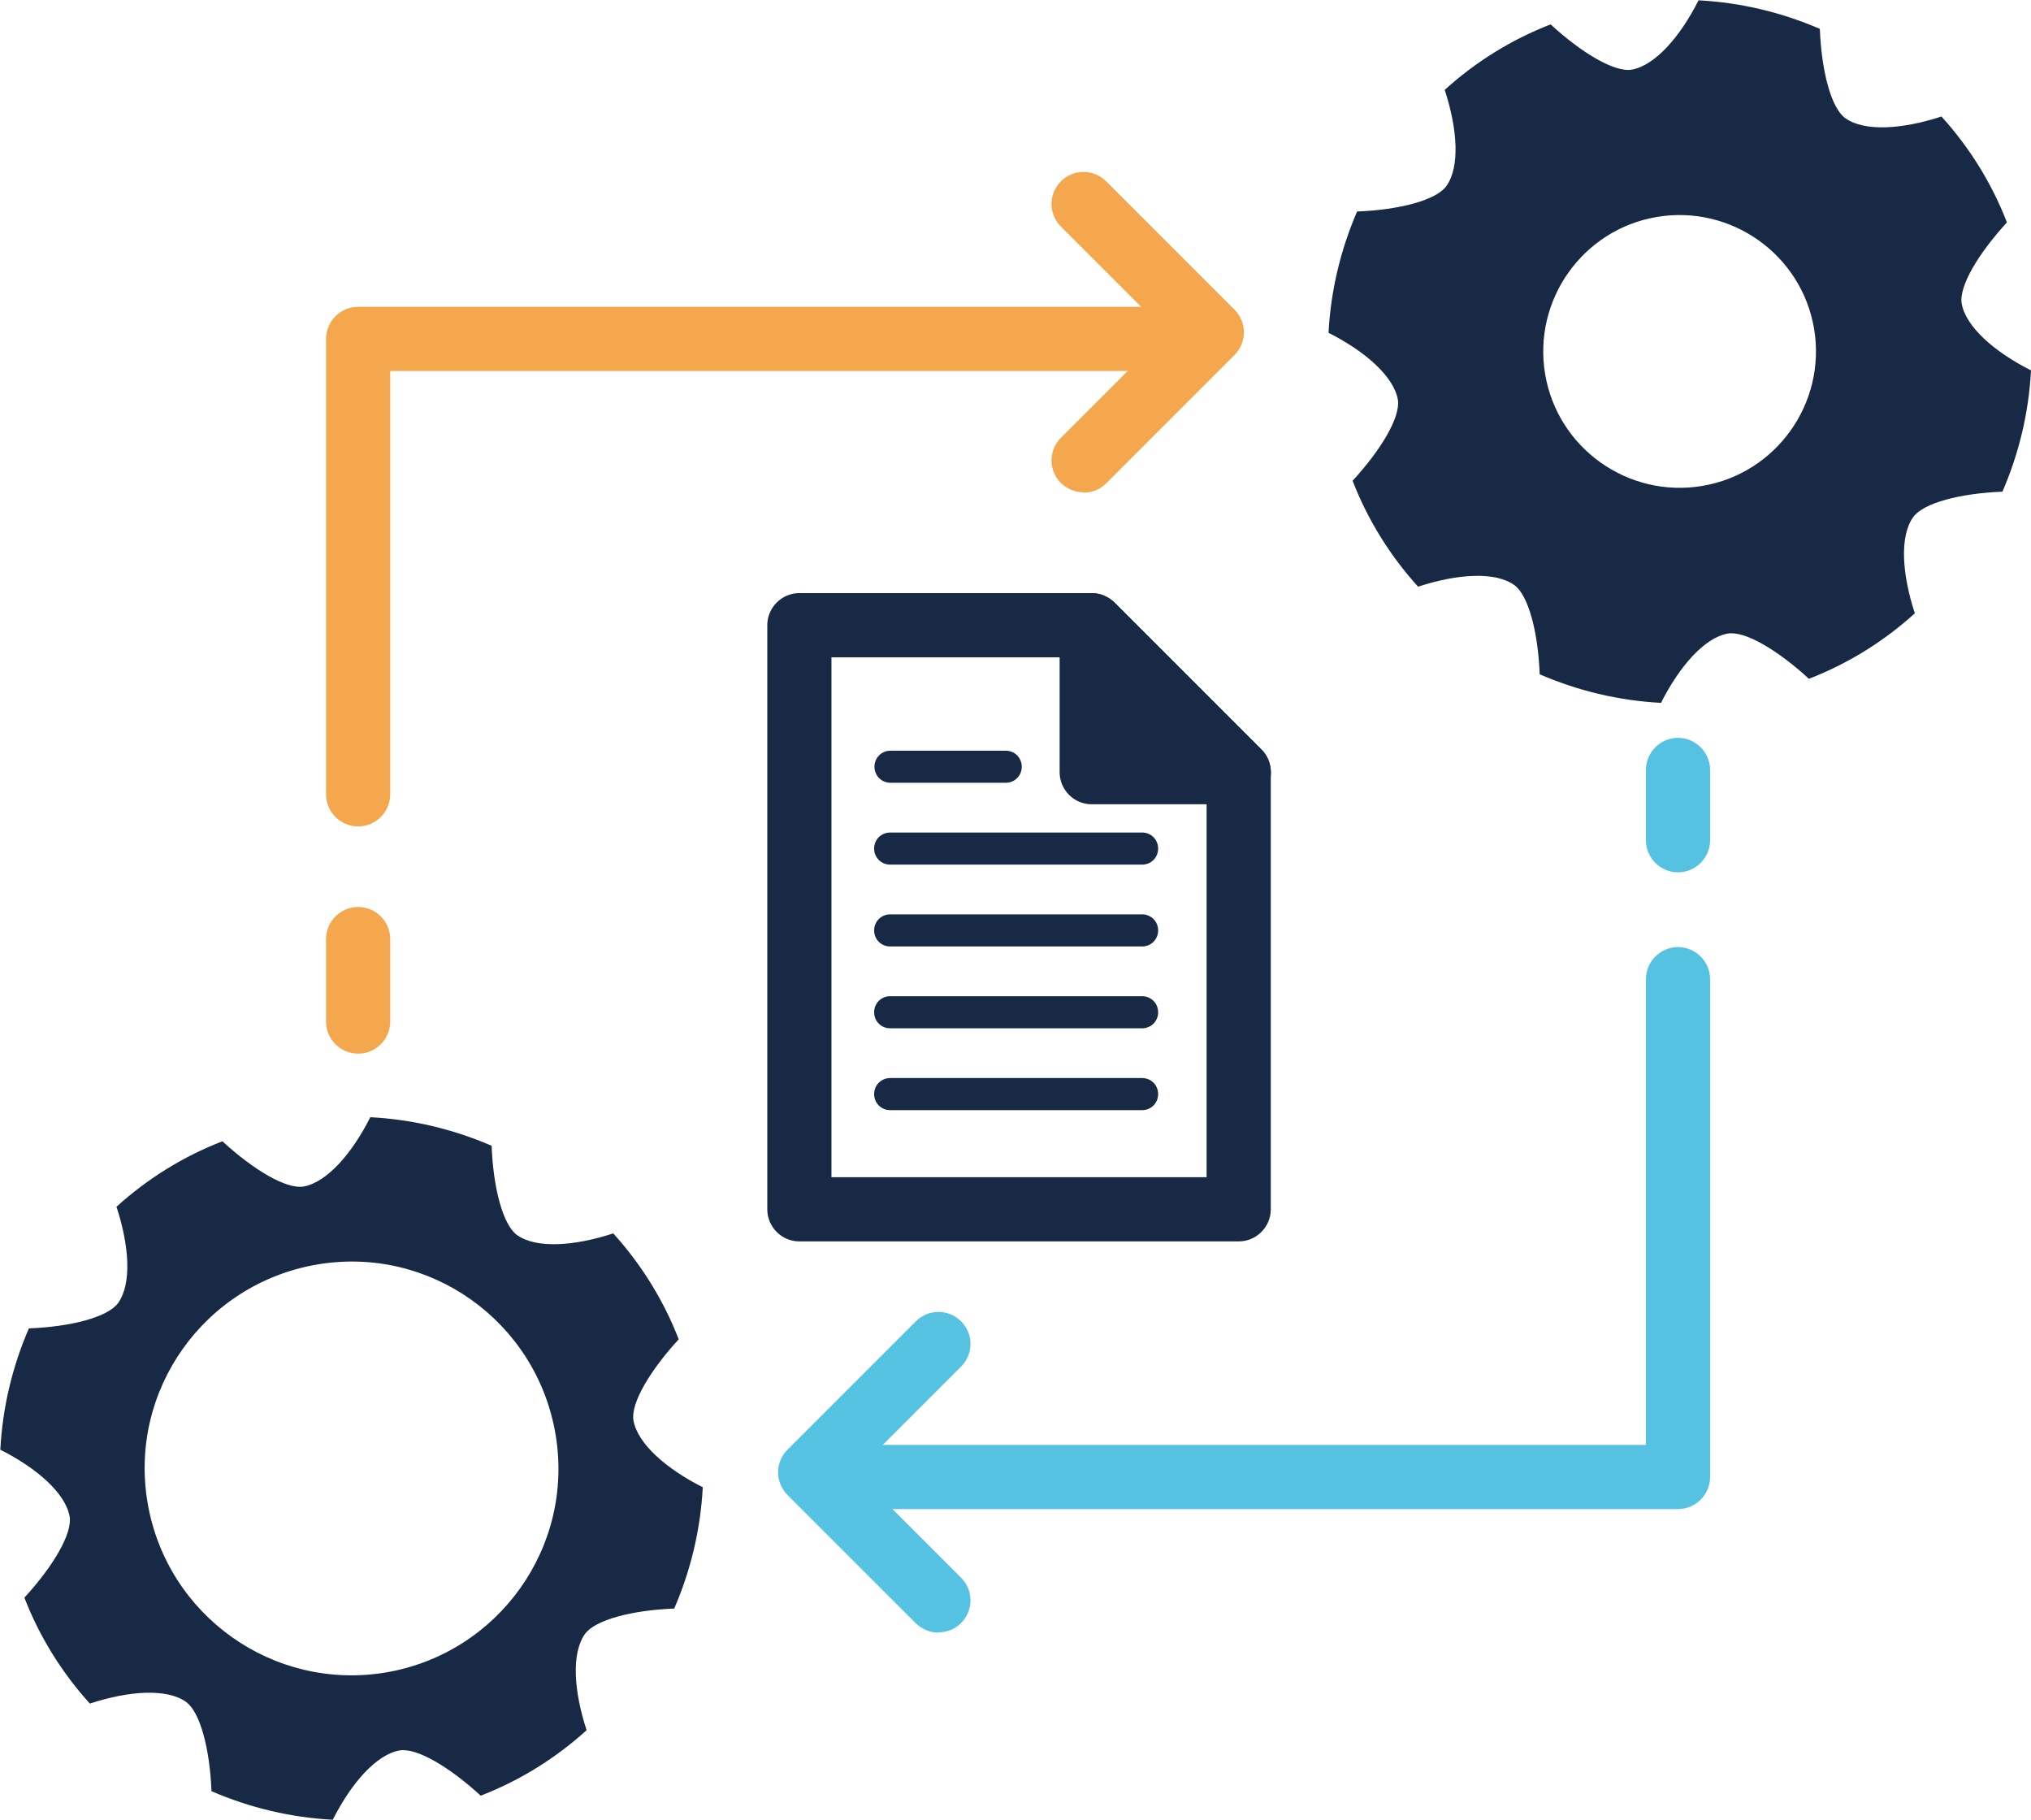
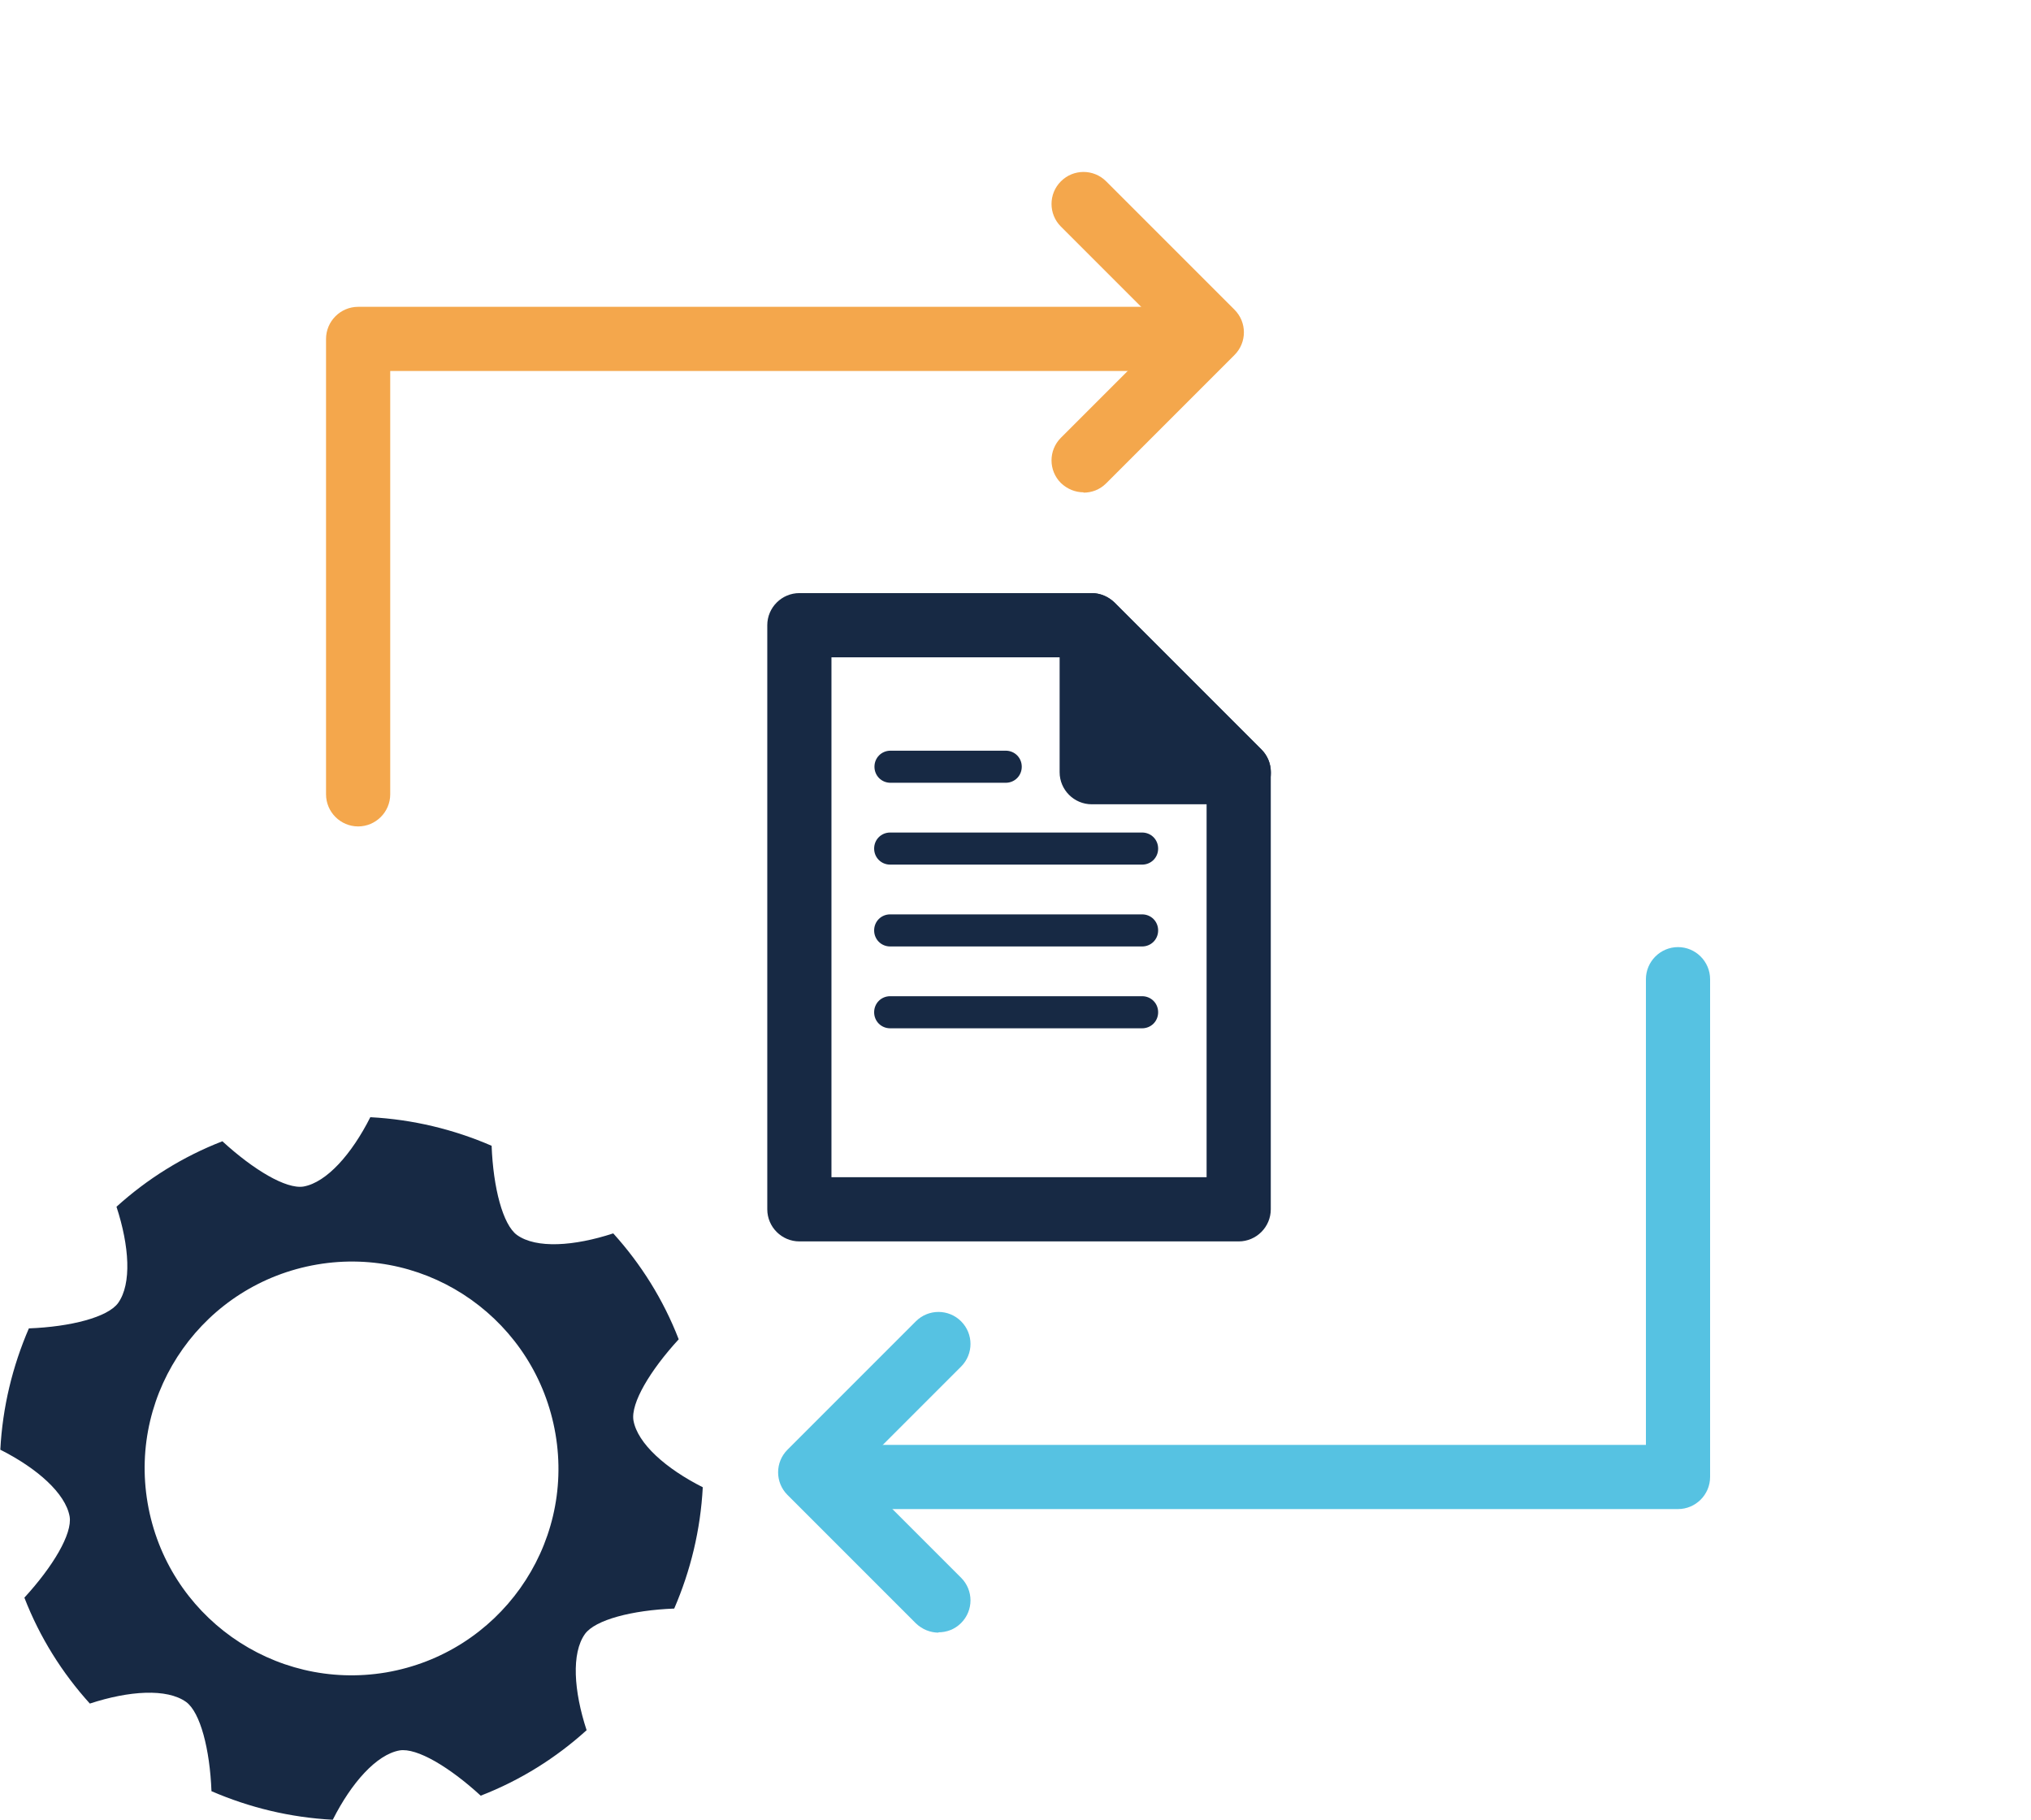
<svg xmlns="http://www.w3.org/2000/svg" id="Layer_1" viewBox="0 0 63.29 56.7">
  <defs>
    <style>.cls-1{fill:#56c2e2;}.cls-2{fill:#172944;}.cls-3{fill:#f4a74c;}</style>
  </defs>
-   <path class="cls-2" d="M61.13,9.46c-.09-.54.52-1.56,1.41-2.53-.48-1.24-1.18-2.35-2.04-3.3-1.22.4-2.4.48-3,.05-.44-.32-.74-1.47-.79-2.78-1.18-.51-2.45-.82-3.78-.89-.58,1.15-1.36,2.03-2.08,2.16-.54.09-1.56-.52-2.53-1.41-1.24.48-2.35,1.18-3.3,2.04.4,1.22.48,2.4.05,3-.32.44-1.47.74-2.78.79-.51,1.18-.82,2.45-.89,3.78,1.15.58,2.03,1.36,2.16,2.08.09.54-.52,1.56-1.41,2.53.48,1.24,1.18,2.35,2.04,3.3,1.22-.4,2.4-.48,3-.05.44.32.74,1.47.79,2.78,1.18.51,2.45.82,3.78.89.58-1.15,1.36-2.03,2.08-2.16.54-.09,1.56.52,2.53,1.41,1.24-.48,2.35-1.18,3.3-2.04-.4-1.22-.48-2.4-.05-3,.32-.44,1.47-.74,2.78-.79.51-1.18.82-2.45.89-3.78-1.15-.58-2.03-1.36-2.16-2.08ZM53.05,15.14c-2.31.39-4.51-1.17-4.9-3.48s1.17-4.51,3.48-4.9,4.51,1.17,4.9,3.48-1.17,4.51-3.48,4.9Z" />
  <path class="cls-2" d="M19.74,44.26c-.09-.54.52-1.56,1.41-2.53-.48-1.24-1.18-2.35-2.04-3.3-1.22.4-2.4.48-3,.05-.44-.32-.74-1.47-.79-2.78-1.18-.51-2.45-.82-3.78-.89-.58,1.15-1.36,2.03-2.08,2.16-.54.09-1.56-.52-2.53-1.41-1.24.48-2.35,1.18-3.3,2.04.4,1.22.48,2.4.05,3-.32.44-1.47.74-2.78.79-.51,1.18-.82,2.45-.89,3.78,1.15.58,2.03,1.36,2.16,2.08.09.54-.52,1.56-1.41,2.53.48,1.24,1.18,2.35,2.04,3.3,1.22-.4,2.4-.48,3-.05.44.32.74,1.47.79,2.78,1.18.51,2.45.82,3.78.89.58-1.15,1.36-2.03,2.08-2.16.54-.09,1.56.52,2.53,1.41,1.24-.48,2.35-1.18,3.3-2.04-.4-1.22-.48-2.4-.05-3,.32-.44,1.47-.74,2.78-.79.51-1.18.82-2.45.89-3.78-1.15-.58-2.03-1.36-2.16-2.08ZM12.03,52.11c-3.51.59-6.83-1.77-7.43-5.28s1.77-6.83,5.28-7.43,6.83,1.77,7.43,5.28-1.77,6.83-5.28,7.43Z" />
  <path class="cls-3" d="M33.77,15.34c-.26,0-.51-.1-.71-.29-.39-.39-.39-1.02,0-1.41l3.29-3.29-3.29-3.29c-.39-.39-.39-1.02,0-1.41s1.02-.39,1.41,0l4,4c.39.39.39,1.02,0,1.41l-4,4c-.2.2-.45.29-.71.29Z" />
  <path class="cls-1" d="M29.25,50.87c-.26,0-.51-.1-.71-.29l-4-4c-.39-.39-.39-1.02,0-1.41l4-4c.39-.39,1.02-.39,1.41,0s.39,1.02,0,1.41l-3.29,3.29,3.29,3.29c.39.39.39,1.02,0,1.41-.2.2-.45.29-.71.29Z" />
  <path class="cls-1" d="M52.29,47.02h-25.71c-.55,0-1-.45-1-1s.45-1,1-1h24.71v-14.51c0-.55.45-1,1-1s1,.45,1,1v15.51c0,.55-.45,1-1,1Z" />
-   <path class="cls-1" d="M52.29,27.18c-.55,0-1-.45-1-1v-2.19c0-.55.45-1,1-1s1,.45,1,1v2.19c0,.55-.45,1-1,1Z" />
  <path class="cls-3" d="M11.16,25.75c-.55,0-1-.45-1-1v-14.19c0-.55.45-1,1-1h25.5c.55,0,1,.45,1,1s-.45,1-1,1H12.16v13.19c0,.55-.45,1-1,1Z" />
-   <path class="cls-3" d="M11.16,32.83c-.55,0-1-.45-1-1v-2.57c0-.55.45-1,1-1s1,.45,1,1v2.57c0,.55-.45,1-1,1Z" />
  <path class="cls-2" d="M38.6,38.68h-13.69c-.55,0-1-.45-1-1v-18.2c0-.55.45-1,1-1h9.11c.27,0,.52.11.71.29l4.58,4.58c.19.19.29.44.29.71v13.62c0,.55-.45,1-1,1ZM25.91,36.68h11.69v-12.2l-4-4h-7.69v16.2Z" />
  <polygon class="cls-2" points="38.6 24.06 34.02 19.48 34.02 24.06 38.6 24.06" />
  <path class="cls-2" d="M38.6,25.06h-4.58c-.55,0-1-.45-1-1v-4.58c0-.4.24-.77.62-.92.37-.16.8-.07,1.09.22l4.58,4.58c.29.29.37.72.22,1.09s-.52.62-.92.62ZM35.02,23.06h1.17l-1.17-1.17v1.17Z" />
  <path class="cls-2" d="M31.34,24.39h-3.59c-.28,0-.5-.22-.5-.5s.22-.5.5-.5h3.59c.28,0,.5.22.5.5s-.22.5-.5.5Z" />
  <path class="cls-2" d="M35.59,26.94h-7.85c-.28,0-.5-.22-.5-.5s.22-.5.5-.5h7.85c.28,0,.5.22.5.5s-.22.5-.5.5Z" />
  <path class="cls-2" d="M35.59,29.49h-7.85c-.28,0-.5-.22-.5-.5s.22-.5.5-.5h7.85c.28,0,.5.22.5.5s-.22.5-.5.5Z" />
  <path class="cls-2" d="M35.59,32.04h-7.85c-.28,0-.5-.22-.5-.5s.22-.5.5-.5h7.85c.28,0,.5.22.5.5s-.22.5-.5.5Z" />
-   <path class="cls-2" d="M35.59,34.59h-7.85c-.28,0-.5-.22-.5-.5s.22-.5.5-.5h7.85c.28,0,.5.22.5.5s-.22.5-.5.5Z" />
</svg>